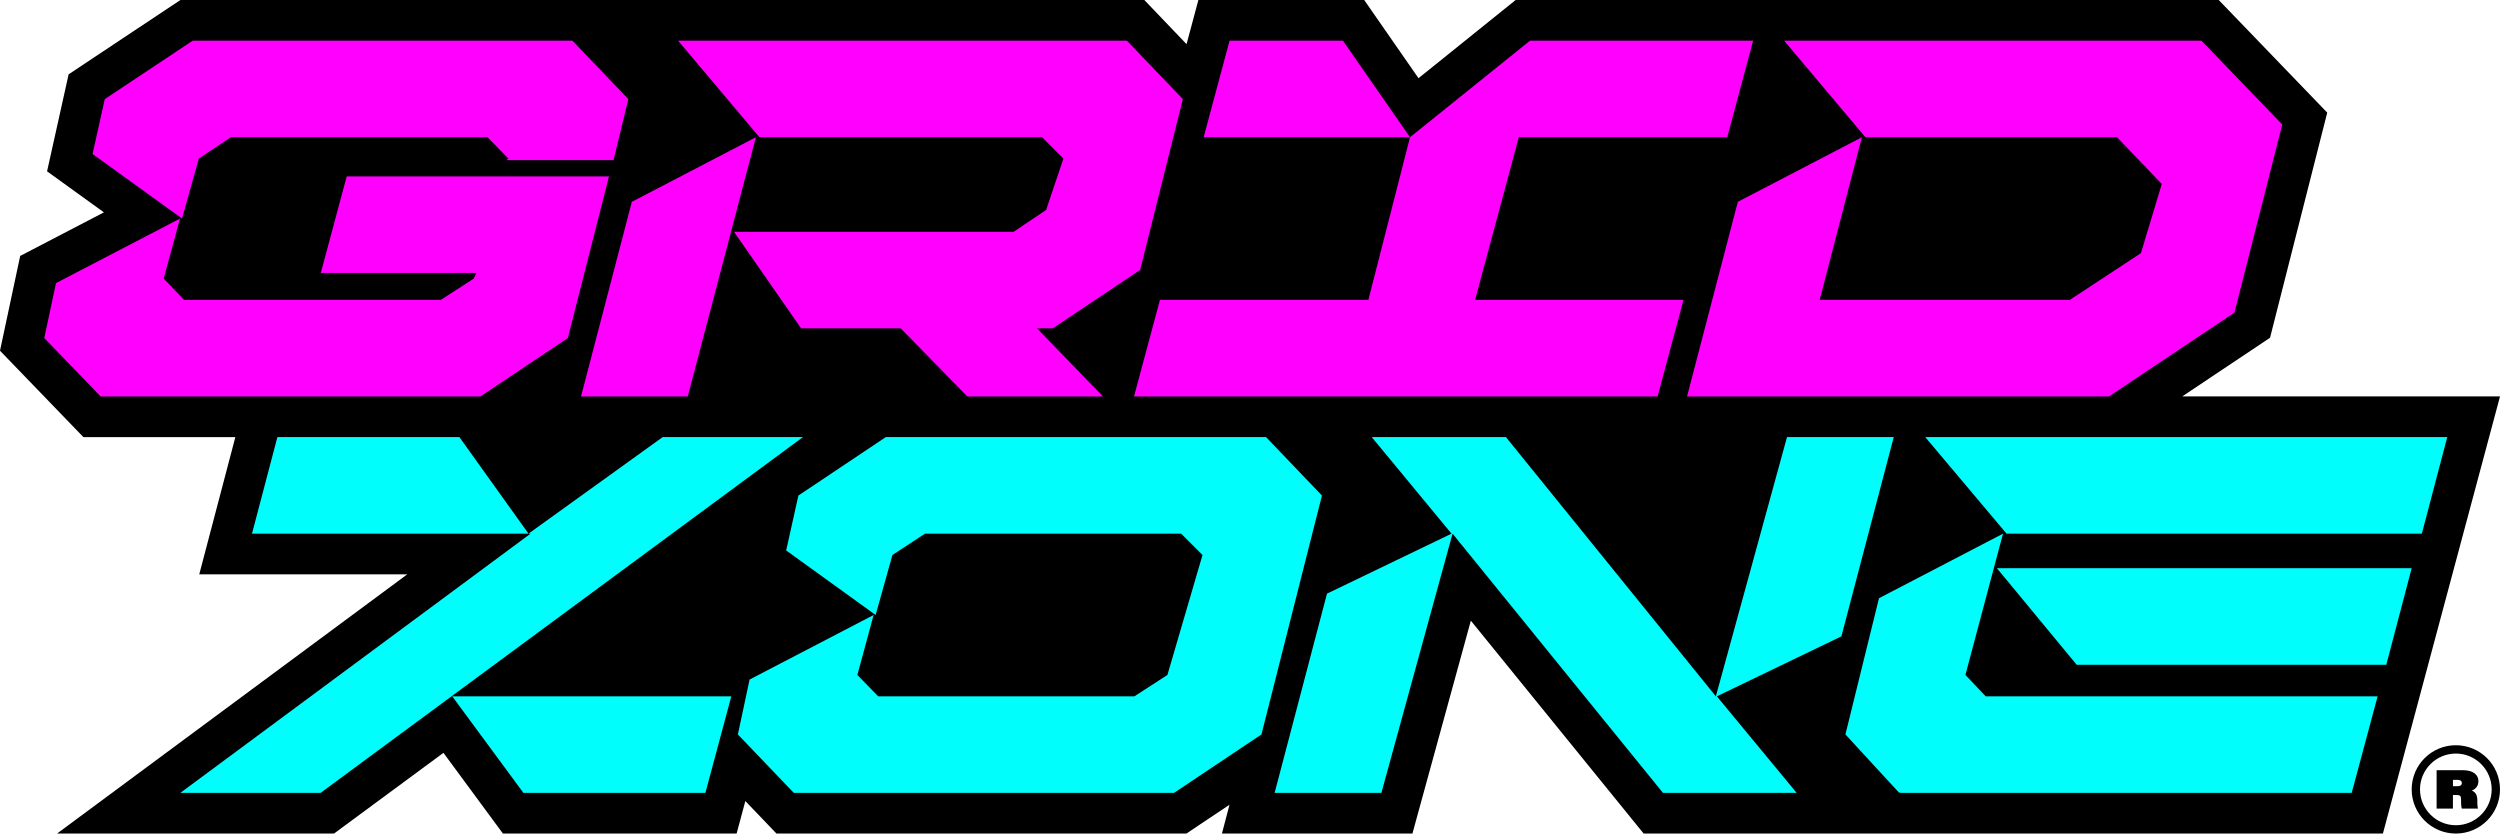
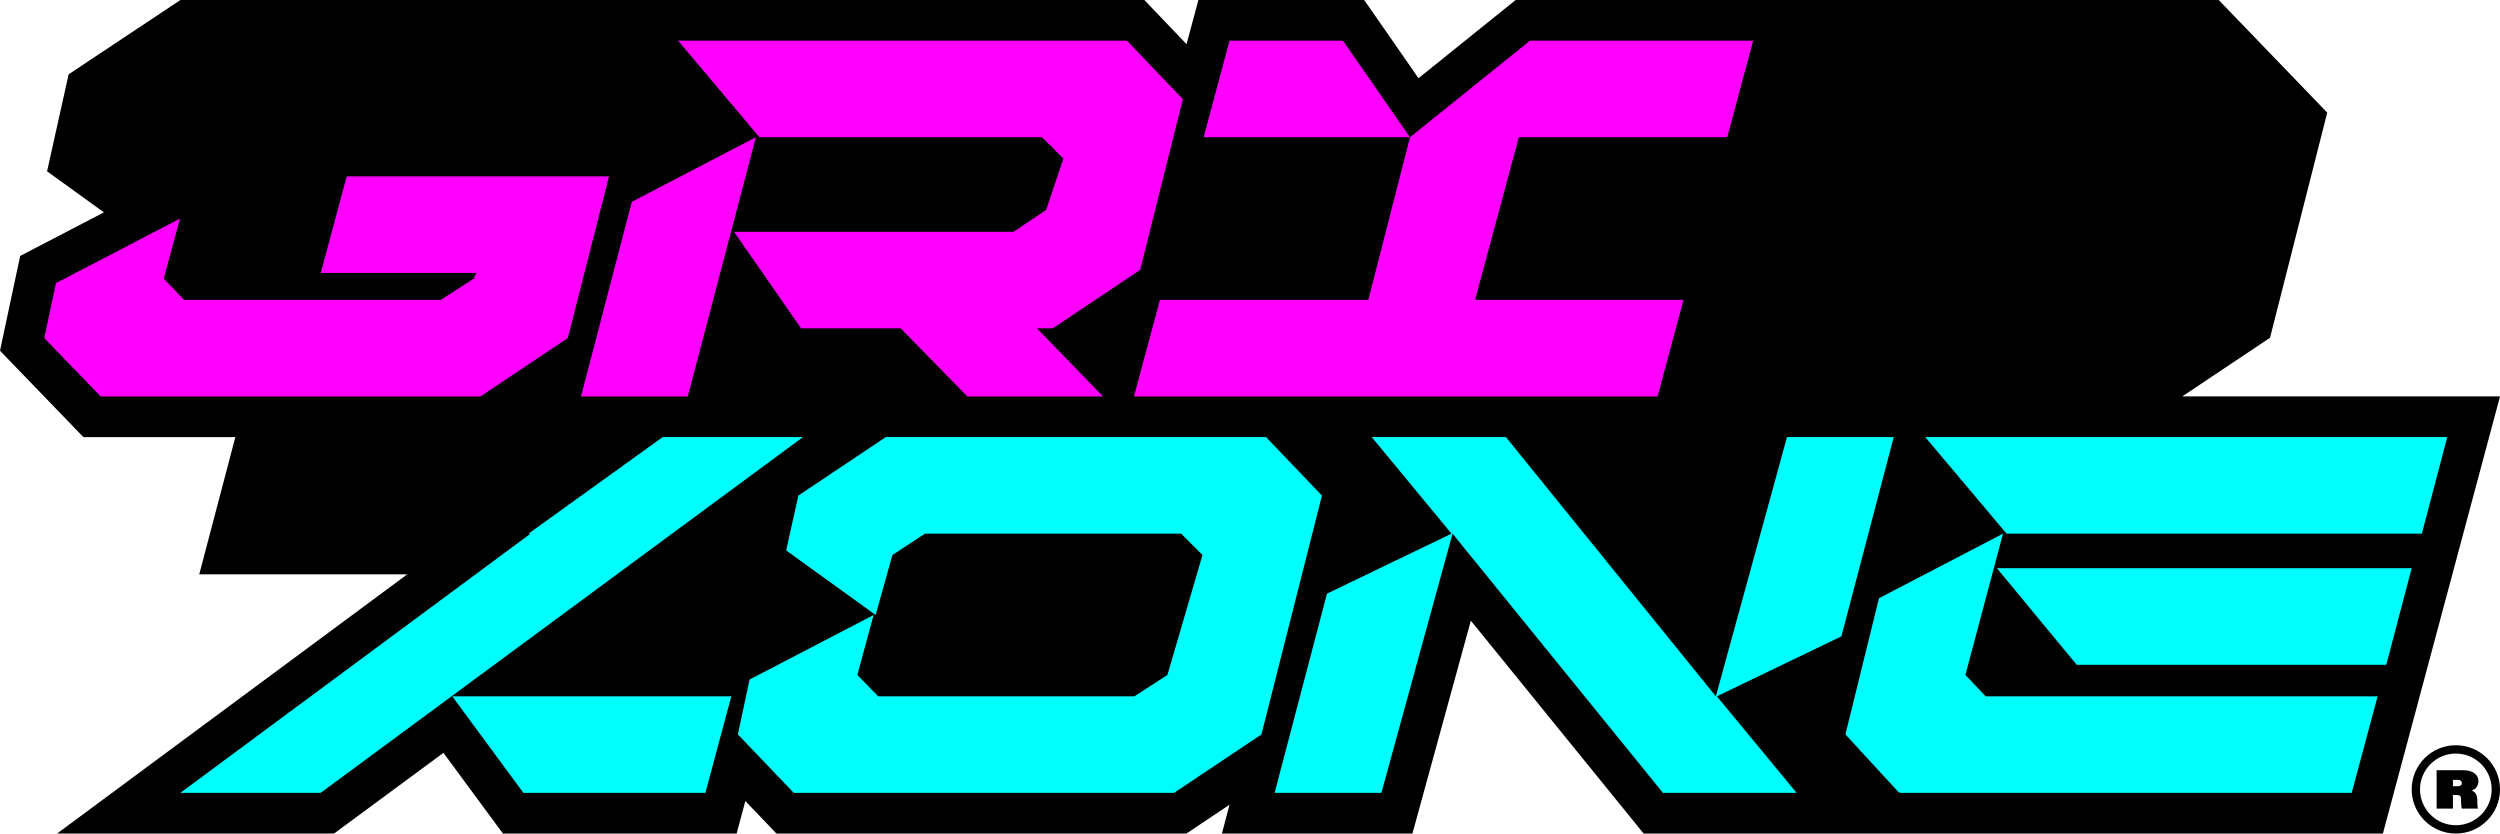
<svg xmlns="http://www.w3.org/2000/svg" version="1.1" viewBox="0 0 901.23 300.49">
  <defs>
    <style>
      .st0 {
        fill: #f0f;
      }

      .st1 {
        fill: none;
        stroke: #f0f;
        stroke-miterlimit: 10;
      }

      .st2 {
        fill: #00fefc;
      }

      .st3 {
        display: none;
      }
    </style>
  </defs>
  <g id="Lager_3_kopia">
    <path d="M786.67,142.91l31.66-21.15,20.62-81.16L799.83,0h-253.45l-35.02,28.19L491.78,0h-59.77l-4.27,15.92L412.52,0H65.04L24.74,26.79l-7.77,34.97,20.49,14.79-30.18,15.71L0,126.43l30.08,31.16h54.76l-13.01,49.45h74.99l-126.25,93.45h99.84l39.45-29.1,21.44,29.1h84.25l2.91-10.86.23-.87,11.22,11.73h147.78l15.54-10.39-2.73,10.39h68.67l21.06-76.74,62.29,76.74h266.5s42.22-157.59,42.22-157.59h-114.57Z" />
    <g>
-       <polygon class="st2" points="100 157.56 90.84 192.38 190.52 192.38 165.6 157.56 100 157.56" />
      <polygon class="st2" points="238.9 157.56 190.52 192.38 191.25 192.38 65 285.83 115.57 285.83 289.47 157.56 238.9 157.56" />
      <polygon class="st2" points="188.69 285.83 254.29 285.83 263.63 251.02 163.03 251.02 188.69 285.83" />
      <polygon class="st2" points="456.39 157.56 319.33 157.56 287.81 178.64 283.41 198.43 315.66 221.7 321.71 200.08 333.44 192.38 425.79 192.38 433.49 200.08 420.84 243.32 408.93 251.02 316.58 251.02 309.07 243.32 314.93 221.7 270.22 244.97 266 264.76 286.16 285.83 423.23 285.83 454.74 264.76 476.55 178.64 456.39 157.56" />
      <polygon class="st2" points="682.68 157.56 644.2 157.56 618.55 251.02 542.87 157.56 494.49 157.56 523.26 192.38 478.37 214 459.49 285.83 497.98 285.83 523.63 192.38 599.49 285.83 647.68 285.83 618.91 251.02 663.81 229.4 682.68 157.56" />
      <polygon class="st2" points="708.51 243.32 722.07 192.38 677.36 215.65 665.26 264.76 684.5 285.65 685.23 285.83 847.77 285.83 857.11 251.02 715.84 251.02 708.51 243.32" />
      <polygon class="st2" points="694.03 157.56 723.35 192.38 873.06 192.38 882.22 157.56 694.03 157.56" />
      <polygon class="st2" points="748.64 239.66 860.23 239.66 869.39 204.84 719.87 204.84 748.64 239.66" />
    </g>
    <g>
-       <polygon class="st0" points="71.67 57.17 83.21 49.47 175.75 49.47 183.26 57.17 182.53 57.72 221.19 57.72 226.51 35.73 206.35 14.66 69.47 14.66 37.77 35.73 33.37 55.52 65.62 78.79 71.67 57.17" />
      <polygon class="st0" points="204.7 121.86 219.54 63.58 124.99 63.58 115.64 98.4 171.72 98.4 170.8 100.42 158.89 108.11 66.35 108.11 59.02 100.42 64.89 78.79 20.18 102.06 15.96 121.86 36.3 142.93 173.18 142.93 204.7 121.86" />
      <polygon class="st0" points="247.93 142.93 272.49 49.47 227.77 72.75 209.45 142.93 247.93 142.93" />
      <polygon class="st0" points="375.65 49.47 383.35 57.17 377.12 75.68 365.39 83.56 264.61 83.56 288.79 118.37 324.71 118.37 348.71 142.93 397.64 142.93 373.82 118.37 379.5 118.37 411.02 97.3 426.41 35.73 406.25 14.66 244.45 14.66 273.77 49.47 375.65 49.47" />
      <polygon class="st0" points="484.12 14.66 443.25 14.66 433.91 49.47 508.3 49.47 484.12 14.66" />
      <polygon class="st0" points="418.15 108.11 408.8 142.93 597.54 142.93 606.89 108.11 531.76 108.11 547.52 49.47 622.65 49.47 631.99 14.66 551.55 14.66 508.3 49.47 493.28 108.11 418.15 108.11" />
-       <polygon class="st0" points="763.18 49.47 779.3 66.33 771.79 91.25 746.14 108.11 655.98 108.11 671.19 49.47 626.48 72.75 608.16 142.93 760.25 142.93 805.51 112.69 822.73 44.89 793.6 14.66 643.16 14.66 672.47 49.47 763.18 49.47" />
    </g>
    <path d="M884.26,286.6v4.9h-5.88v-13.85h9.54c3.76,0,5.53,1.77,5.53,3.93,0,1.73-.94,2.87-2.4,3.4,1.22.51,2.01,1.46,2.01,3.52v.83c0,.53.04,1.48.22,2.16h-5.8c-.22-.53-.29-1.53-.29-2.77v-.49c0-1.34-.33-1.63-1.73-1.63h-1.18ZM884.26,283.43h1.73c.69,0,1.48-.26,1.48-1.14,0-.77-.59-1.16-1.51-1.16h-1.69v2.3Z" />
  </g>
  <g id="Lager_4" class="st3">
    <g>
      <path class="st2" d="M165.6,157.56l24.92,34.82h-99.68l9.16-34.82h65.6M166.11,156.56h-66.88l-.2.75-9.16,34.82-.33,1.25h102.93l-1.13-1.58-24.92-34.82-.3-.42h0Z" />
      <path class="st2" d="M289.47,157.56l-173.9,128.27h-50.58l126.25-93.45h-.73l48.38-34.82h50.58M292.51,156.56h-53.94l-.26.19-48.38,34.82-2.52,1.81h.8l-123.82,91.65-2.44,1.8h53.94l.26-.2,173.9-128.27,2.45-1.8h0Z" />
      <path class="st2" d="M263.63,251.02l-9.34,34.82h-65.6l-25.65-34.82h100.6M264.94,250.02h-103.88l1.17,1.59,25.65,34.82.3.41h66.87l.2-.74,9.34-34.82.34-1.26h0Z" />
      <path class="st2" d="M456.39,157.56l20.16,21.07-21.81,86.12-31.52,21.07h-137.06l-20.16-21.07,4.21-19.79,44.71-23.27-5.86,21.62,7.51,7.7h92.35l11.91-7.7,12.64-43.24-7.7-7.7h-92.35l-11.73,7.7-6.05,21.62-32.25-23.27,4.4-19.79,31.52-21.07h137.06M456.82,156.56h-137.79l-.25.17-31.52,21.07-.33.22-.09.39-4.4,19.79-.14.64.53.39,30.63,22.1-43.7,22.74-.42.22-.1.46-4.21,19.79-.11.52.37.38,20.16,21.07.3.31h137.79l.25-.17,31.52-21.07.32-.21.09-.37,21.81-86.12.14-.54-.38-.4-20.16-21.07-.3-.31h0ZM333.74,193.38h91.64l6.98,6.98-12.37,42.32-11.35,7.33h-91.64l-6.82-6.99,5.46-20.12.6.44.39-1.38,5.95-21.26,11.16-7.33h0Z" />
      <path class="st2" d="M682.68,157.56l-18.87,71.83-44.89,21.62,28.77,34.82h-48.19l-75.86-93.45-25.65,93.45h-38.48l18.87-71.83,44.89-21.62-28.77-34.82h48.38l75.68,93.45,25.65-93.45h38.48M683.98,156.56h-40.54l-.2.74-25.14,91.58-74.45-91.94-.3-.37h-50.98l1.35,1.64,27.96,33.83-43.74,21.07-.42.2-.12.45-18.87,71.83-.33,1.25h40.54l.2-.74,25.14-91.58,74.64,91.94.3.37h50.79l-1.35-1.64-27.96-33.83,43.74-21.07.42-.2.12-.45,18.87-71.83.33-1.25h0Z" />
-       <path class="st2" d="M722.07,192.38l-13.56,50.94,7.33,7.7h141.28l-9.34,34.82h-162.54l-.73-.18-19.24-20.89,12.09-49.11,44.71-23.27M723.62,190.45l-2.01,1.05-44.71,23.27-.4.21-.11.44-12.09,49.11-.13.52.36.4,19.24,20.89.2.22.29.07.73.18.12.03h163.43l.2-.74,9.34-34.82.34-1.26h-142.15l-6.65-6.98,13.42-50.4.58-2.19h0Z" />
      <path class="st2" d="M882.22,157.56l-9.16,34.82h-149.71l-29.32-34.82h188.19M883.52,156.56h-191.64l1.38,1.64,29.32,34.82.3.36h150.94l.2-.75,9.16-34.82.33-1.25h0Z" />
      <path class="st2" d="M869.39,204.84l-9.16,34.82h-111.59l-28.77-34.82h149.52M870.69,203.84h-152.95l1.35,1.64,28.77,34.82.3.36h112.84l.2-.75,9.16-34.82.33-1.25h0Z" />
    </g>
    <g>
-       <polygon class="st1" points="71.67 57.17 83.21 49.47 175.75 49.47 183.26 57.17 182.53 57.72 221.19 57.72 226.51 35.73 206.35 14.66 69.47 14.66 37.77 35.73 33.37 55.52 65.62 78.79 71.67 57.17" />
      <polygon class="st1" points="204.7 121.86 219.54 63.58 124.99 63.58 115.64 98.4 171.72 98.4 170.8 100.42 158.89 108.11 66.35 108.11 59.02 100.42 64.89 78.79 20.18 102.06 15.96 121.86 36.3 142.93 173.18 142.93 204.7 121.86" />
      <polygon class="st1" points="247.93 142.93 272.49 49.47 227.77 72.75 209.45 142.93 247.93 142.93" />
      <polygon class="st1" points="375.65 49.47 383.35 57.17 377.12 75.68 365.39 83.56 264.61 83.56 288.79 118.37 324.71 118.37 348.71 142.93 397.64 142.93 373.82 118.37 379.5 118.37 411.02 97.3 426.41 35.73 406.25 14.66 244.45 14.66 273.77 49.47 375.65 49.47" />
      <polygon class="st1" points="484.12 14.66 443.25 14.66 433.91 49.47 508.3 49.47 484.12 14.66" />
      <polygon class="st1" points="418.15 108.11 408.8 142.93 597.54 142.93 606.89 108.11 531.76 108.11 547.52 49.47 622.65 49.47 631.99 14.66 551.55 14.66 508.3 49.47 493.28 108.11 418.15 108.11" />
      <polygon class="st1" points="763.18 49.47 779.3 66.33 771.79 91.25 746.14 108.11 655.98 108.11 671.19 49.47 626.48 72.75 608.16 142.93 760.25 142.93 805.51 112.69 822.73 44.89 793.6 14.66 643.16 14.66 672.47 49.47 763.18 49.47" />
    </g>
  </g>
  <g id="Lager_5">
    <path d="M885.31,271.65c7.12,0,12.92,5.8,12.92,12.92s-5.8,12.92-12.92,12.92-12.92-5.8-12.92-12.92,5.8-12.92,12.92-12.92M885.31,268.65c-8.79,0-15.92,7.13-15.92,15.92s7.13,15.92,15.92,15.92,15.92-7.13,15.92-15.92-7.13-15.92-15.92-15.92h0Z" />
  </g>
</svg>